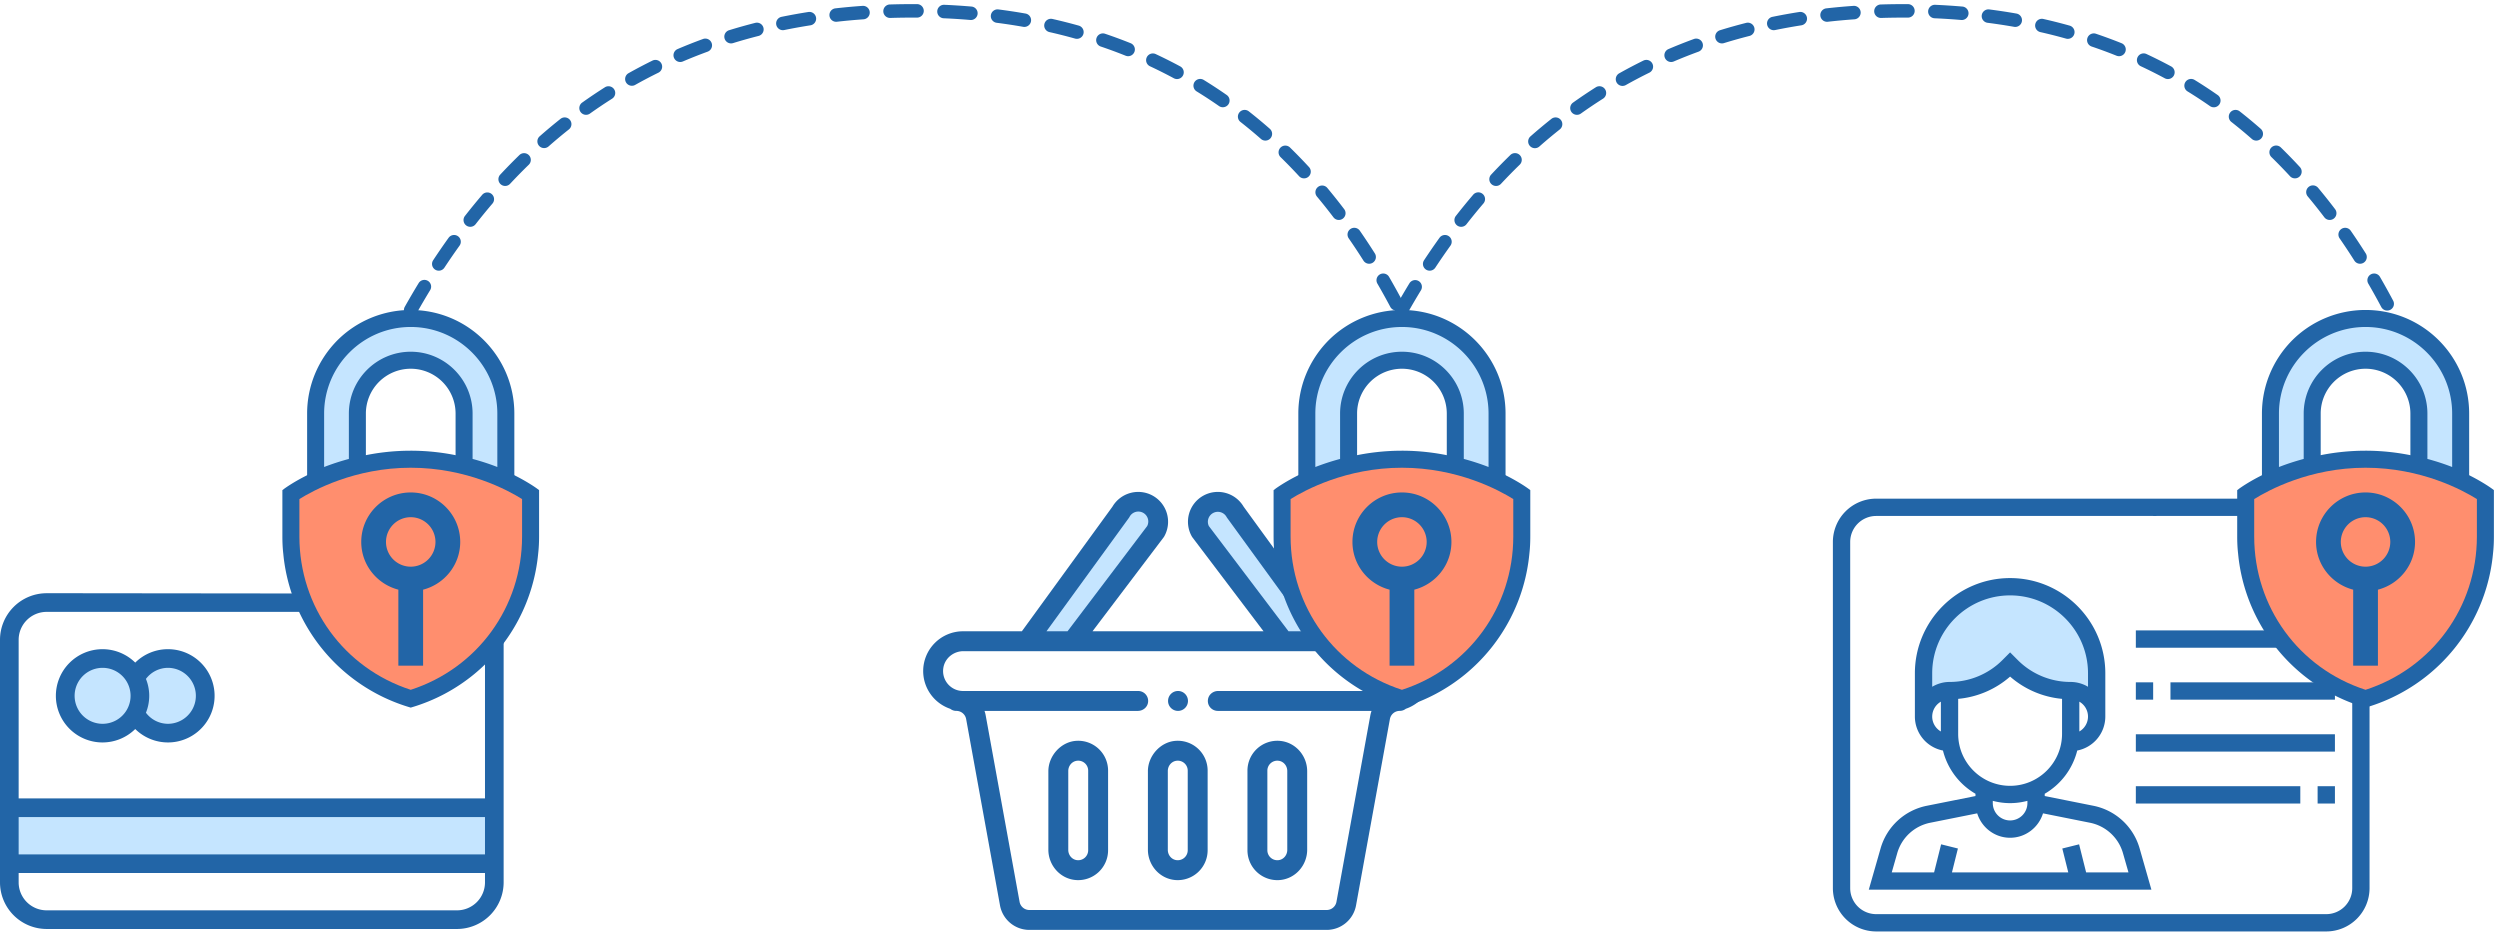
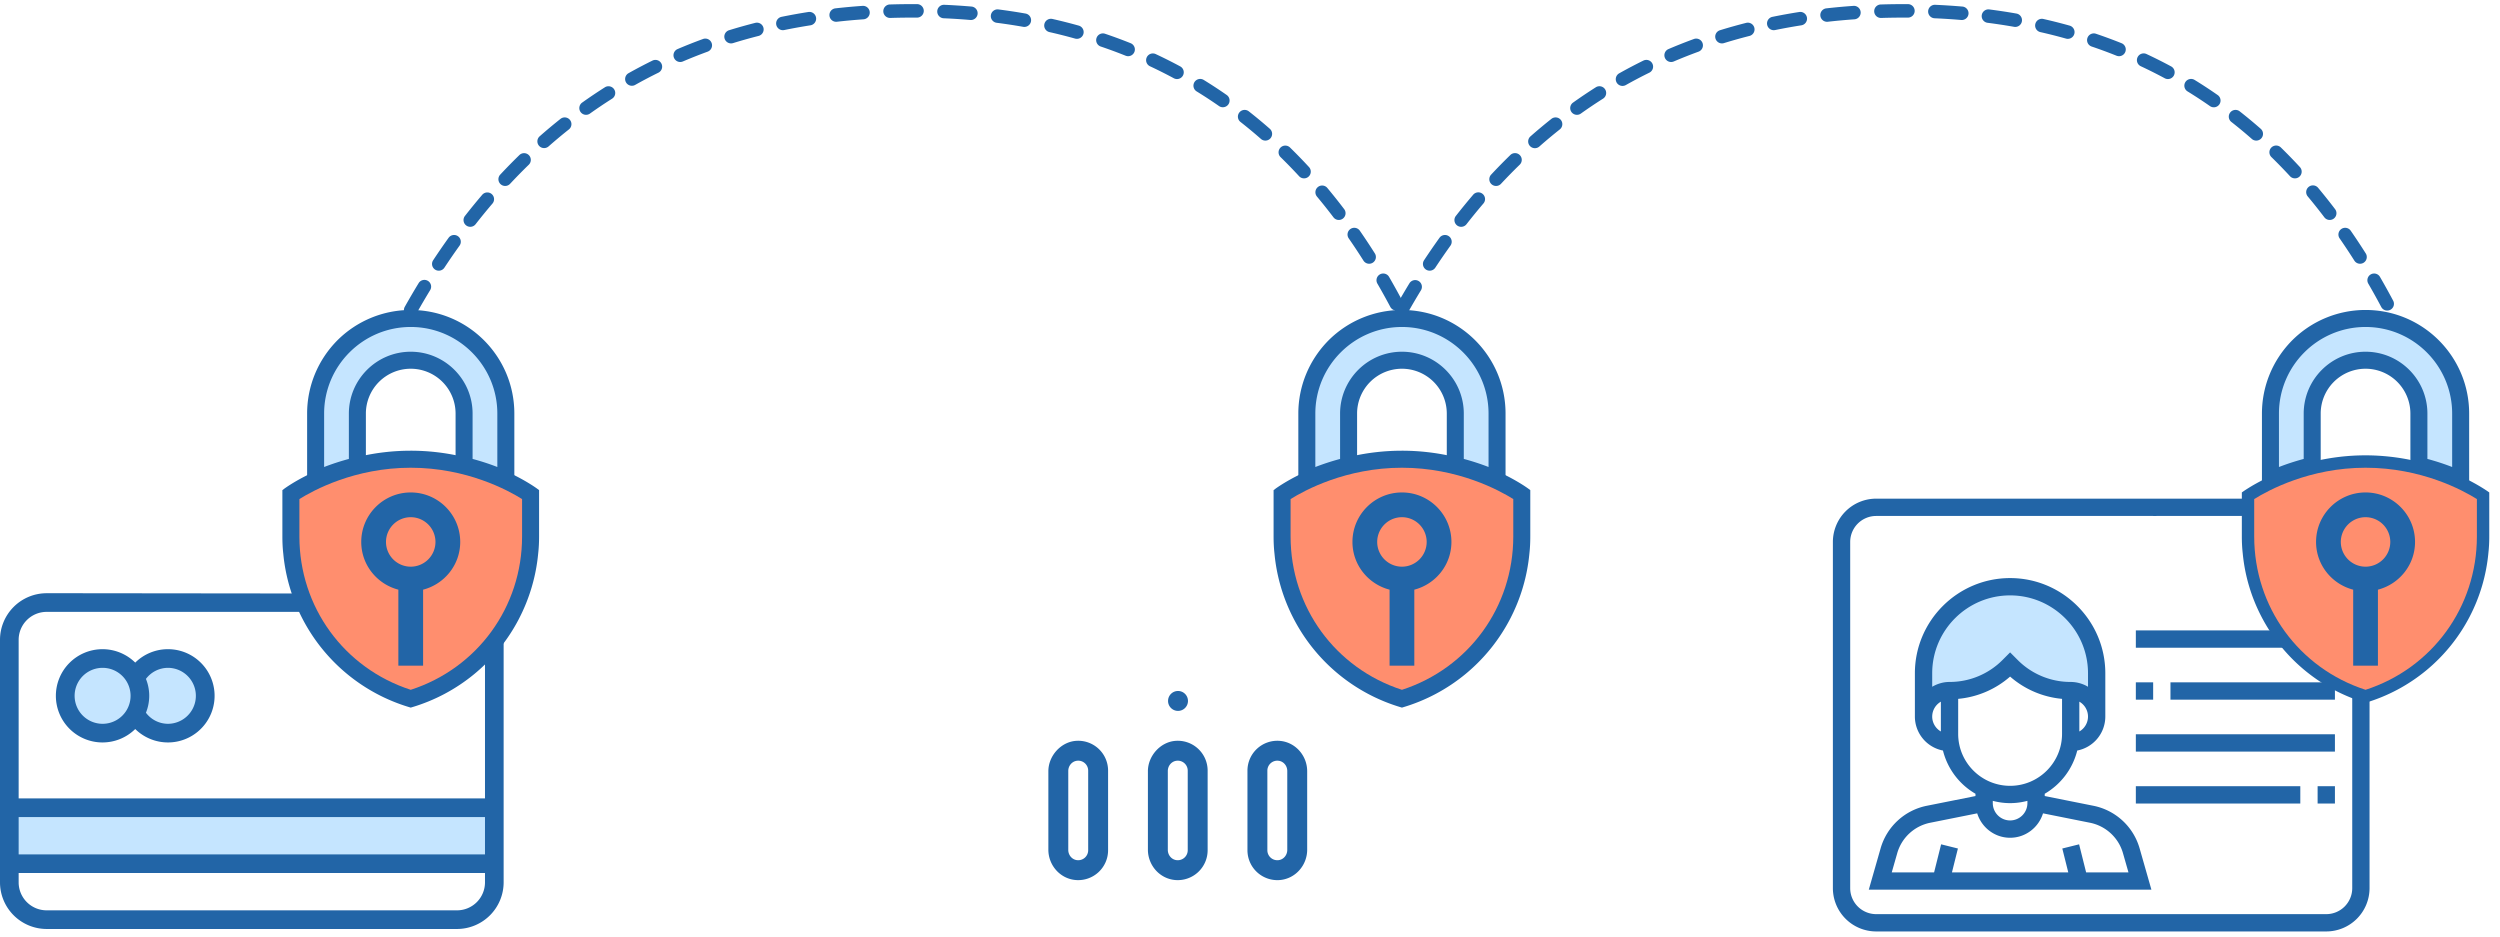
<svg xmlns="http://www.w3.org/2000/svg" width="371" height="139" viewBox="0 0 371 139">
  <g fill="none">
    <path fill="#F7941D" d="M28.83 99.342a5.572 5.572 0 0 0-3.917-1.619 5.507 5.507 0 0 0-4.844 2.865 5.504 5.504 0 0 1 0 5.343c.237.426.525.82.858 1.177a5.539 5.539 0 0 0 7.834.068 5.54 5.54 0 0 0 .07-7.834zm0 0a5.572 5.572 0 0 0-3.917-1.619 5.507 5.507 0 0 0-4.844 2.865 5.504 5.504 0 0 1 0 5.343c.237.426.525.82.858 1.177a5.539 5.539 0 0 0 7.834.068 5.54 5.54 0 0 0 .07-7.834z" />
    <path fill="#C5E5FF" d="M73.356 122.872v-3.004H1.384v8.305h71.972zM30.45 103.26a5.537 5.537 0 1 1-11.073-.001 5.537 5.537 0 0 1 11.073 0z" />
    <path fill="#C5E5FF" d="M20.761 103.26a5.537 5.537 0 1 1-11.073-.001 5.537 5.537 0 0 1 11.073 0z" />
    <path fill="#2265A7" d="M24.913 96.339a6.9 6.9 0 0 0-4.844 1.992 6.92 6.92 0 1 0 0 9.857 6.92 6.92 0 1 0 4.844-11.849zm-9.688 11.073a4.152 4.152 0 1 1 0-8.305 4.152 4.152 0 0 1 0 8.305zm9.688 0a4.107 4.107 0 0 1-3.256-1.642 6.695 6.695 0 0 0 0-5.021 4.109 4.109 0 0 1 3.256-1.642 4.152 4.152 0 0 1 0 8.305z" />
    <path fill="#2265A7" d="M74.74 98.969v-4.014a6.907 6.907 0 0 0-6.277-6.856l-57.576-.065H6.92A6.929 6.929 0 0 0 0 94.954v35.987a6.929 6.929 0 0 0 6.92 6.92h60.9a6.929 6.929 0 0 0 6.92-6.92V98.969zm-2.768 31.972a4.152 4.152 0 0 1-4.152 4.152H6.92a4.152 4.152 0 0 1-4.152-4.152v-1.384h69.204v1.384zm0-4.152H2.768v-5.537h69.204v5.537zm0-8.305H2.768v-23.53a4.152 4.152 0 0 1 4.152-4.151h60.9a4.152 4.152 0 0 1 4.152 4.152v23.53zm2.768 1.99v-15.97 15.97zm.9-59.098c0-8.115-6.573-14.688-14.688-14.688-4.057 0-7.729 1.654-10.391 4.297a14.712 14.712 0 0 0-4.296 10.39v10.723a34.715 34.715 0 0 1 7.344-2.552v-8.17a7.342 7.342 0 0 1 7.343-7.344 7.342 7.342 0 0 1 7.344 7.344v8.17a34.715 34.715 0 0 1 7.344 2.552V61.376z" />
    <path fill="#2265A7" d="M76.328 61.376v11.816l-.986-.473a33.843 33.843 0 0 0-7.198-2.501l-.536-.122v-8.72a6.653 6.653 0 0 0-6.656-6.655 6.653 6.653 0 0 0-6.655 6.655v8.72l-.537.122a33.843 33.843 0 0 0-7.197 2.5l-.986.474V61.376c0-4.124 1.639-8 4.499-10.88A15.4 15.4 0 0 1 60.952 46c8.495 0 15.376 6.881 15.376 15.376z" />
    <path fill="#2265A7" d="M76.393 91.531a25.664 25.664 0 0 0 2.79-9.473c.092-.808.129-1.616.129-2.442V73.08s-1.323-.99-3.672-2.13a34.715 34.715 0 0 0-7.344-2.551 33.386 33.386 0 0 0-7.344-.827c-2.68 0-5.14.33-7.343.827a34.715 34.715 0 0 0-7.344 2.552c-2.35 1.138-3.672 2.129-3.672 2.129v6.536c0 .826.037 1.653.128 2.46a25.57 25.57 0 0 0 2.791 9.455 25.679 25.679 0 0 0 15.44 12.76 25.679 25.679 0 0 0 15.44-12.76z" />
    <path fill="#2265A7" d="M77.004 91.848v.002a26.365 26.365 0 0 1-15.855 13.1l-.197.059-.196-.059a26.365 26.365 0 0 1-15.854-13.1 26.237 26.237 0 0 1-2.865-9.696c-.09-.798-.132-1.64-.132-2.538v-6.88l.275-.207c.049-.037.138-.1.266-.189.21-.144.455-.306.737-.482.8-.5 1.731-1.018 2.784-1.528a35.214 35.214 0 0 1 7.49-2.603 33.966 33.966 0 0 1 7.495-.843c2.562 0 5.055.294 7.496.843a35.218 35.218 0 0 1 7.492 2.604 29.78 29.78 0 0 1 2.781 1.527c.282.176.529.338.738.482.128.088.217.152.265.189l.276.206v6.88c0 .894-.042 1.72-.131 2.506a26.349 26.349 0 0 1-2.865 9.727z" />
-     <path fill="#FFC729" d="M66.46 80.423a5.507 5.507 0 1 1-11.015.001 5.507 5.507 0 0 1 11.015 0z" />
    <path fill="#FF8E6E" d="M44.43 79.616v-5.554c2.048-1.284 8.211-4.651 16.522-4.651 8.315 0 14.479 3.368 16.524 4.651v5.554c0 10.463-6.617 19.54-16.524 22.752C51.046 99.154 44.43 90.08 44.43 79.616z" />
    <path fill="#C5E5FF" d="M73.804 69.302a36.479 36.479 0 0 0-3.672-1.198v-6.728c0-5.062-4.118-9.18-9.18-9.18-5.06 0-9.18 4.118-9.18 9.18v6.73a36.27 36.27 0 0 0-3.671 1.198v-7.928c0-7.085 5.765-12.852 12.851-12.852 7.087 0 12.852 5.767 12.852 12.852v7.926z" />
    <path fill="#2265A7" d="M59.116 87.507v11.276h3.672V87.507c3.158-.821 5.508-3.67 5.508-7.084 0-4.049-3.293-7.343-7.344-7.343-4.05 0-7.343 3.294-7.343 7.343 0 3.414 2.35 6.263 5.507 7.084zm1.836-10.755a3.676 3.676 0 0 1 3.672 3.671 3.675 3.675 0 0 1-3.672 3.672 3.675 3.675 0 0 1-3.671-3.672 3.676 3.676 0 0 1 3.671-3.671z" />
    <path fill="#C5E5FF" d="M311.144 103.45v-3.533c0-7.095-5.75-12.846-12.845-12.846-7.094 0-12.845 5.751-12.845 12.846v3.532c5.696-2.355 9.978-3.532 12.845-3.532 2.868 0 7.15 1.177 12.845 3.532z" />
    <path fill="#2265A7" d="M310.642 119.573l-7.205-1.442v-.337a10.3 10.3 0 0 0 4.825-6.415 5.142 5.142 0 0 0 4.167-5.04v-6.422c0-7.79-6.34-14.13-14.13-14.13-7.79 0-14.13 6.34-14.13 14.13v6.422a5.142 5.142 0 0 0 4.167 5.04 10.3 10.3 0 0 0 4.825 6.416v.338l-7.204 1.44a8.955 8.955 0 0 0-6.882 6.348l-1.747 6.109h41.942l-1.745-6.11a8.957 8.957 0 0 0-6.883-6.347zm-14.912-.726c.823.213 1.68.338 2.57.338.888 0 1.745-.125 2.568-.338v.338a2.572 2.572 0 0 1-2.569 2.569 2.572 2.572 0 0 1-2.569-2.57v-.337zm12.845-10.296v-4.424a2.56 2.56 0 0 1 1.285 2.212 2.56 2.56 0 0 1-1.285 2.212zM298.3 88.356c6.374 0 11.56 5.187 11.56 11.56v2a5.085 5.085 0 0 0-2.568-.715 11.05 11.05 0 0 1-7.863-3.255l-1.129-1.133-1.128 1.132a11.052 11.052 0 0 1-7.864 3.256c-.94 0-1.81.273-2.569.714v-1.998c0-6.374 5.187-11.561 11.561-11.561zm-11.56 17.983c0-.946.52-1.766 1.284-2.212v4.424a2.56 2.56 0 0 1-1.285-2.212zm3.853 2.57v-5.199a13.567 13.567 0 0 0 7.707-3.305 13.576 13.576 0 0 0 7.707 3.305v5.198c0 4.251-3.456 7.708-7.707 7.708-4.25 0-7.707-3.457-7.707-7.708zm18.987 20.552l-1.042-4.164-2.492.621.885 3.543h-17.262l.885-3.543-2.492-.621-1.041 4.164h-6.286l.811-2.836a6.397 6.397 0 0 1 4.916-4.533l6.954-1.392c.652 2.092 2.582 3.623 4.884 3.623 2.302 0 4.233-1.531 4.884-3.623l6.954 1.392a6.401 6.401 0 0 1 4.916 4.533l.81 2.836h-6.284z" />
    <path fill="#2265A7" d="M345.218 74h-66.795A6.43 6.43 0 0 0 272 80.423v51.38a6.43 6.43 0 0 0 6.423 6.424h66.795a6.43 6.43 0 0 0 6.423-6.423V80.423A6.43 6.43 0 0 0 345.218 74zm-25.69 2.57h.481V74h-.481v2.57zm29.544 55.234a3.858 3.858 0 0 1-3.854 3.854h-66.795a3.858 3.858 0 0 1-3.854-3.854V80.423a3.858 3.858 0 0 1 3.854-3.854h66.795a3.858 3.858 0 0 1 3.854 3.854v51.38z" />
    <path d="M316.959 93.553h29.544v2.569h-29.544zm0 7.707h2.569v2.569h-2.57zm5.138 0h24.406v2.569h-24.406zm-5.138 7.707h29.544v2.569h-29.544zm0 7.708h24.406v2.569h-24.406zm26.975 0h2.569v2.569h-2.57z" fill="#2265A7" />
-     <path fill="#C5E5FF" d="M183.273 75.994l13.929 19.163h-6.76l-12.334-16.291a2.954 2.954 0 1 1 5.165-2.872zm-12.965-1.146a2.954 2.954 0 0 1 1.147 4.018L159.12 95.157h-6.76l13.93-19.163a2.956 2.956 0 0 1 4.018-1.146z" />
    <path fill="#2265A7" d="M174.818 105.498a1.478 1.478 0 1 0-.001-2.956 1.478 1.478 0 0 0 .001 2.956z" />
-     <path fill="#2265A7" d="M206.727 93.68h-8.736l-13.438-18.488a4.439 4.439 0 0 0-5.979-1.636 4.43 4.43 0 0 0-1.72 6.028c.034.06.071.119.113.174l10.54 13.922H162.13l10.54-13.922c.042-.055.08-.114.114-.174a4.43 4.43 0 0 0-1.723-6.029 4.441 4.441 0 0 0-5.976 1.636l-13.439 18.49h-8.736a5.916 5.916 0 0 0-5.91 5.907 5.926 5.926 0 0 0 4.017 5.599c.25.194.563.31.904.31a1.473 1.473 0 0 1 1.454 1.212l5.025 27.65a4.43 4.43 0 0 0 4.361 3.638h44.114a4.43 4.43 0 0 0 4.361-3.639l5.026-27.648a1.474 1.474 0 0 1 1.454-1.213c.343 0 .658-.117.908-.314a5.924 5.924 0 0 0 4.012-5.595 5.916 5.916 0 0 0-5.909-5.909zm-27.331-15.609a1.476 1.476 0 0 1 .611-1.93 1.48 1.48 0 0 1 2.01.569c.03.053.062.104.098.152l12.223 16.818h-3.125l-11.817-15.609zm-11.874-1.208c.035-.049.067-.099.096-.15a1.476 1.476 0 1 1 2.622 1.359L158.423 93.68h-3.125l12.224-16.817zm39.205 25.68h-25.961c-.701 0-1.338.471-1.484 1.156-.207.968.522 1.8 1.449 1.8h22.803a4.46 4.46 0 0 0-.18.683l-5.024 27.65a1.476 1.476 0 0 1-1.453 1.212H152.76c-.715 0-1.326-.51-1.454-1.213l-5.026-27.649a4.46 4.46 0 0 0-.18-.684h22.762c.74 0 1.402-.525 1.508-1.258a1.478 1.478 0 0 0-1.462-1.696h-26a2.958 2.958 0 0 1-2.916-3.43c.228-1.444 1.52-2.48 2.982-2.48h63.684c1.549 0 2.888 1.166 3.013 2.71a2.96 2.96 0 0 1-2.945 3.2z" />
    <path fill="#2265A7" d="M170.35 114.453v11.638c0 2.331 1.765 4.333 4.09 4.508a4.437 4.437 0 0 0 4.773-4.419v-11.818a4.431 4.431 0 0 0-4.757-4.42c-2.262.16-4.107 2.242-4.107 4.51zm5.909 11.727a1.48 1.48 0 0 1-1.7 1.461c-.732-.108-1.255-.769-1.255-1.508v-11.725c0-.74.525-1.402 1.257-1.507a1.478 1.478 0 0 1 1.698 1.46v11.82zm17.727-.09v-11.638c0-2.332-1.765-4.334-4.09-4.509a4.436 4.436 0 0 0-4.774 4.419v11.818a4.437 4.437 0 0 0 4.774 4.42c2.325-.176 4.09-2.178 4.09-4.51zm-5.91-11.728a1.48 1.48 0 0 1 1.7-1.461c.732.108 1.255.769 1.255 1.508v11.723c0 .74-.523 1.401-1.254 1.509a1.479 1.479 0 0 1-1.7-1.46v-11.82zm-32.499.091v11.638c0 2.331 1.765 4.333 4.09 4.508a4.437 4.437 0 0 0 4.773-4.419v-11.818a4.431 4.431 0 0 0-4.756-4.42c-2.264.16-4.107 2.242-4.107 4.51zm5.909 11.727a1.48 1.48 0 0 1-1.7 1.461c-.732-.108-1.255-.769-1.255-1.508v-11.725c0-.74.525-1.402 1.258-1.508a1.479 1.479 0 0 1 1.697 1.462v11.818zm61.249-64.804c0-8.115-6.573-14.688-14.687-14.688-4.058 0-7.73 1.654-10.392 4.297a14.712 14.712 0 0 0-4.296 10.39v10.723a34.715 34.715 0 0 1 7.344-2.552v-8.17a7.342 7.342 0 0 1 7.344-7.344 7.342 7.342 0 0 1 7.343 7.344v8.17a34.715 34.715 0 0 1 7.344 2.552V61.376z" />
    <path fill="#2265A7" d="M223.423 61.376v11.816l-.986-.473a33.843 33.843 0 0 0-7.197-2.501l-.537-.122v-8.72a6.653 6.653 0 0 0-6.655-6.655 6.653 6.653 0 0 0-6.656 6.655v8.72l-.536.122a33.843 33.843 0 0 0-7.198 2.5l-.986.474V61.376c0-4.124 1.64-8 4.499-10.88A15.4 15.4 0 0 1 208.048 46c8.494 0 15.375 6.881 15.375 15.376z" />
    <path fill="#2265A7" d="M223.488 91.531a25.664 25.664 0 0 0 2.79-9.473c.092-.808.129-1.616.129-2.442V73.08s-1.322-.99-3.672-2.13a34.715 34.715 0 0 0-7.344-2.551 33.386 33.386 0 0 0-7.343-.827c-2.68 0-5.14.33-7.344.827a34.715 34.715 0 0 0-7.344 2.552c-2.35 1.138-3.672 2.129-3.672 2.129v6.536c0 .826.037 1.653.129 2.46a25.57 25.57 0 0 0 2.79 9.455 25.679 25.679 0 0 0 15.44 12.76 25.679 25.679 0 0 0 15.441-12.76z" />
    <path fill="#2265A7" d="M224.1 91.848l-.002.002a26.365 26.365 0 0 1-15.854 13.1l-.196.059-.197-.059a26.365 26.365 0 0 1-15.854-13.1 26.237 26.237 0 0 1-2.864-9.696c-.09-.798-.133-1.64-.133-2.538v-6.88l.276-.207c.048-.037.137-.1.265-.189.21-.144.456-.306.738-.482.8-.5 1.73-1.018 2.783-1.528a35.214 35.214 0 0 1 7.49-2.603 33.969 33.969 0 0 1 7.496-.843c2.561 0 5.054.294 7.495.843a35.218 35.218 0 0 1 7.492 2.604 29.78 29.78 0 0 1 2.782 1.527c.282.176.528.338.737.482.128.088.217.152.266.189l.275.206v6.88c0 .894-.042 1.72-.13 2.506a26.349 26.349 0 0 1-2.866 9.727z" />
    <path fill="#FFC729" d="M213.555 80.423a5.507 5.507 0 1 1-11.015.001 5.507 5.507 0 0 1 11.015 0z" />
    <path fill="#FF8E6E" d="M191.524 79.616v-5.554c2.05-1.284 8.213-4.651 16.524-4.651 8.314 0 14.478 3.368 16.523 4.651v5.554c0 10.463-6.617 19.54-16.523 22.752-9.907-3.214-16.524-12.289-16.524-22.752z" />
    <path fill="#C5E5FF" d="M220.899 69.302a36.479 36.479 0 0 0-3.672-1.198v-6.728c0-5.062-4.118-9.18-9.18-9.18-5.06 0-9.179 4.118-9.179 9.18v6.73c-1.338.36-2.566.77-3.672 1.198v-7.928c0-7.085 5.765-12.852 12.852-12.852 7.086 0 12.851 5.767 12.851 12.852v7.926z" />
    <path fill="#2265A7" d="M206.212 87.507v11.276h3.672V87.507c3.158-.821 5.507-3.67 5.507-7.084 0-4.049-3.293-7.343-7.343-7.343s-7.344 3.294-7.344 7.343c0 3.414 2.35 6.263 5.508 7.084zm1.836-10.755a3.676 3.676 0 0 1 3.671 3.671 3.675 3.675 0 0 1-3.671 3.672 3.675 3.675 0 0 1-3.672-3.672 3.676 3.676 0 0 1 3.672-3.671zm157.687-15.376c0-8.115-6.573-14.688-14.687-14.688-4.058 0-7.73 1.654-10.392 4.297a14.712 14.712 0 0 0-4.296 10.39v10.723a34.715 34.715 0 0 1 7.344-2.552v-8.17a7.342 7.342 0 0 1 7.344-7.344 7.342 7.342 0 0 1 7.343 7.344v8.17a34.715 34.715 0 0 1 7.344 2.552V61.376z" />
    <path fill="#2265A7" d="M366.423 61.376v11.816l-.986-.473a33.843 33.843 0 0 0-7.197-2.501l-.537-.122v-8.72a6.653 6.653 0 0 0-6.655-6.655 6.653 6.653 0 0 0-6.656 6.655v8.72l-.536.122a33.843 33.843 0 0 0-7.198 2.5l-.986.474V61.376c0-4.124 1.64-8 4.499-10.88A15.4 15.4 0 0 1 351.048 46c8.494 0 15.375 6.881 15.375 15.376z" />
    <path fill="#2265A7" d="M366.488 91.531a25.664 25.664 0 0 0 2.79-9.473c.092-.808.129-1.616.129-2.442V73.08s-1.322-.99-3.672-2.13a34.715 34.715 0 0 0-7.344-2.551 33.386 33.386 0 0 0-7.343-.827c-2.68 0-5.14.33-7.344.827a34.715 34.715 0 0 0-7.344 2.552c-2.35 1.138-3.672 2.129-3.672 2.129v6.536c0 .826.037 1.653.129 2.46a25.57 25.57 0 0 0 2.79 9.455 25.679 25.679 0 0 0 15.44 12.76 25.679 25.679 0 0 0 15.441-12.76z" />
-     <path fill="#2265A7" d="M367.1 91.848l-.002.002a26.365 26.365 0 0 1-15.854 13.1l-.196.059-.197-.059a26.365 26.365 0 0 1-15.854-13.1 26.237 26.237 0 0 1-2.864-9.696c-.09-.798-.133-1.64-.133-2.538v-6.88l.276-.207c.048-.037.137-.1.265-.189.21-.144.456-.306.738-.482.8-.5 1.73-1.018 2.783-1.528a35.214 35.214 0 0 1 7.49-2.603 33.969 33.969 0 0 1 7.496-.843c2.561 0 5.054.294 7.495.843a35.218 35.218 0 0 1 7.492 2.604 29.78 29.78 0 0 1 2.782 1.527c.282.176.528.338.737.482.128.088.217.152.266.189l.275.206v6.88c0 .894-.042 1.72-.13 2.506a26.349 26.349 0 0 1-2.866 9.727z" />
    <path fill="#FFC729" d="M356.555 80.423a5.507 5.507 0 1 1-11.015.001 5.507 5.507 0 0 1 11.015 0z" />
    <path fill="#FF8E6E" d="M334.524 79.616v-5.554c2.05-1.284 8.213-4.651 16.524-4.651 8.314 0 14.478 3.368 16.523 4.651v5.554c0 10.463-6.617 19.54-16.523 22.752-9.907-3.214-16.524-12.289-16.524-22.752z" />
    <path fill="#C5E5FF" d="M363.899 69.302a36.479 36.479 0 0 0-3.672-1.198v-6.728c0-5.062-4.118-9.18-9.18-9.18-5.06 0-9.179 4.118-9.179 9.18v6.73c-1.338.36-2.566.77-3.672 1.198v-7.928c0-7.085 5.765-12.852 12.852-12.852 7.086 0 12.851 5.767 12.851 12.852v7.926z" />
    <path fill="#2265A7" d="M349.212 87.507v11.276h3.672V87.507c3.158-.821 5.507-3.67 5.507-7.084 0-4.049-3.293-7.343-7.343-7.343s-7.344 3.294-7.344 7.343c0 3.414 2.35 6.263 5.508 7.084zm1.836-10.755a3.676 3.676 0 0 1 3.671 3.671 3.675 3.675 0 0 1-3.671 3.672 3.675 3.675 0 0 1-3.672-3.672 3.676 3.676 0 0 1 3.672-3.671zM61.824 46.49a1 1 0 1 1-1.743-.98 117.59 117.59 0 0 1 2.037-3.48 1 1 0 1 1 1.708 1.04 115.59 115.59 0 0 0-2.002 3.42zm4.127-6.771a1 1 0 1 1-1.669-1.102c.75-1.135 1.512-2.244 2.29-3.328a1 1 0 0 1 1.625 1.166 102.457 102.457 0 0 0-2.246 3.264zm4.626-6.444a1 1 0 1 1-1.576-1.232 93.633 93.633 0 0 1 2.558-3.133 1 1 0 1 1 1.522 1.298 91.633 91.633 0 0 0-2.504 3.067zm5.135-6.014a1 1 0 1 1-1.46-1.366 85.238 85.238 0 0 1 2.832-2.89 1 1 0 0 1 1.394 1.434 83.238 83.238 0 0 0-2.766 2.822zm5.68-5.52a1 1 0 0 1-1.32-1.502 79.308 79.308 0 0 1 3.108-2.599 1 1 0 1 1 1.243 1.567 77.308 77.308 0 0 0-3.03 2.534zm6.17-4.895a1 1 0 1 1-1.16-1.629 75.944 75.944 0 0 1 3.363-2.262 1 1 0 0 1 1.072 1.689 73.944 73.944 0 0 0-3.276 2.202zm6.677-4.234a1 1 0 0 1-.978-1.744A75.147 75.147 0 0 1 96.85 8.98a1 1 0 0 1 .882 1.794 73.147 73.147 0 0 0-3.493 1.837zm7.1-3.492a1 1 0 0 1-.785-1.84 76.95 76.95 0 0 1 3.77-1.492 1 1 0 1 1 .686 1.879 74.95 74.95 0 0 0-3.67 1.453zm7.446-2.723a1 1 0 0 1-.59-1.912 81.343 81.343 0 0 1 3.9-1.095 1 1 0 0 1 .493 1.938 79.342 79.342 0 0 0-3.803 1.069zm7.594-1.938a1 1 0 1 1-.4-1.96 88.177 88.177 0 0 1 3.981-.719 1 1 0 0 1 .31 1.976c-1.312.207-2.609.44-3.89.703zm7.82-1.232a1 1 0 0 1-.224-1.988A97.52 97.52 0 0 1 128 .871a1 1 0 0 1 .142 1.995 95.52 95.52 0 0 0-3.943.36zm7.913-.564a1 1 0 0 1-.063-1.999 108.76 108.76 0 0 1 4.045-.051 1 1 0 1 1-.011 2 107.964 107.964 0 0 0-3.971.05zm7.932.048a1 1 0 1 1 .088-1.999c1.36.06 2.705.147 4.034.26a1 1 0 0 1-.17 1.993 96.991 96.991 0 0 0-3.952-.254zm7.889.674a1 1 0 1 1 .256-1.983c1.35.174 2.683.377 3.999.608a1 1 0 0 1-.347 1.97 86.138 86.138 0 0 0-3.908-.595zm7.785 1.373a1 1 0 0 1 .442-1.95c1.326.3 2.634.631 3.925.993a1 1 0 1 1-.54 1.926 77.842 77.842 0 0 0-3.827-.969zM163.34 6.9a1 1 0 0 1 .642-1.894 74.33 74.33 0 0 1 3.805 1.405 1 1 0 0 1-.744 1.857A72.174 72.174 0 0 0 163.34 6.9zm7.307 2.93a1 1 0 0 1 .846-1.812 71.237 71.237 0 0 1 3.624 1.82 1 1 0 1 1-.948 1.76 69.237 69.237 0 0 0-3.522-1.768zm6.953 3.745a1 1 0 1 1 1.048-1.703 71.033 71.033 0 0 1 3.395 2.224 1 1 0 1 1-1.144 1.641 69.033 69.033 0 0 0-3.299-2.162zm6.488 4.522a1 1 0 1 1 1.234-1.574 73.588 73.588 0 0 1 3.12 2.59 1 1 0 0 1-1.32 1.504 71.588 71.588 0 0 0-3.034-2.52zm5.953 5.225a1 1 0 1 1 1.399-1.43c.959.938 1.9 1.907 2.822 2.907a1 1 0 0 1-1.47 1.356 76.88 76.88 0 0 0-2.75-2.833zm5.381 5.83a1 1 0 0 1 1.535-1.281 86.847 86.847 0 0 1 2.52 3.166 1 1 0 1 1-1.593 1.21 84.848 84.848 0 0 0-2.462-3.094zm4.73 6.224a1 1 0 0 1 1.645-1.14 97.216 97.216 0 0 1 2.231 3.37 1 1 0 0 1-1.69 1.07 95.218 95.218 0 0 0-2.185-3.3zm4.246 6.7a1 1 0 0 1 1.73-1.003 110.591 110.591 0 0 1 1.96 3.53 1 1 0 1 1-1.767.938 108.19 108.19 0 0 0-1.923-3.465z" />
    <path fill="#2265A7" d="M208.871 46.49a1 1 0 0 1-1.742-.98 117.591 117.591 0 0 1 2.037-3.48 1 1 0 0 1 1.708 1.04 115.59 115.59 0 0 0-2.003 3.42zM213 39.72a1 1 0 0 1-1.67-1.102c.75-1.135 1.513-2.244 2.29-3.328a1 1 0 0 1 1.626 1.166A102.456 102.456 0 0 0 213 39.72zm4.626-6.444a1 1 0 1 1-1.576-1.232 93.632 93.632 0 0 1 2.558-3.133 1 1 0 1 1 1.521 1.298 91.634 91.634 0 0 0-2.503 3.067zm5.135-6.014a1 1 0 1 1-1.46-1.366 85.238 85.238 0 0 1 2.831-2.89 1 1 0 1 1 1.395 1.434 83.238 83.238 0 0 0-2.766 2.822zm5.68-5.52a1 1 0 0 1-1.321-1.502 79.309 79.309 0 0 1 3.108-2.599 1 1 0 1 1 1.243 1.567 77.309 77.309 0 0 0-3.03 2.534zm6.169-4.895a1 1 0 1 1-1.16-1.629 75.944 75.944 0 0 1 3.364-2.262 1 1 0 1 1 1.071 1.689 73.944 73.944 0 0 0-3.275 2.202zm6.678-4.234a1 1 0 1 1-.978-1.744 75.147 75.147 0 0 1 3.588-1.887 1 1 0 0 1 .883 1.794 73.146 73.146 0 0 0-3.493 1.837zm7.1-3.492a1 1 0 0 1-.785-1.84 76.95 76.95 0 0 1 3.769-1.492 1 1 0 1 1 .687 1.879 74.95 74.95 0 0 0-3.671 1.453zm7.445-2.723a1 1 0 1 1-.588-1.912 81.343 81.343 0 0 1 3.899-1.095 1 1 0 0 1 .493 1.938 79.342 79.342 0 0 0-3.804 1.069zm7.595-1.938a1 1 0 0 1-.401-1.96 88.177 88.177 0 0 1 3.982-.719 1 1 0 0 1 .31 1.976c-1.312.207-2.61.44-3.89.703zm7.82-1.232a1 1 0 0 1-.224-1.988 97.52 97.52 0 0 1 4.025-.368 1 1 0 1 1 .141 1.995 95.52 95.52 0 0 0-3.942.36zm7.912-.564a1 1 0 0 1-.063-1.999 108.76 108.76 0 0 1 4.046-.051 1 1 0 1 1-.011 2 107.964 107.964 0 0 0-3.972.05zm7.932.048a1 1 0 1 1 .088-1.999c1.36.06 2.705.147 4.035.26a1 1 0 0 1-.17 1.993 96.991 96.991 0 0 0-3.953-.254zm7.89.674a1 1 0 1 1 .255-1.983c1.35.174 2.683.377 4 .608a1 1 0 0 1-.347 1.97 86.138 86.138 0 0 0-3.908-.595zm7.785 1.373a1 1 0 0 1 .441-1.95c1.327.3 2.635.631 3.926.993a1 1 0 1 1-.54 1.926 77.842 77.842 0 0 0-3.827-.969zm7.622 2.141a1 1 0 0 1 .642-1.894 74.33 74.33 0 0 1 3.805 1.405 1 1 0 0 1-.744 1.857 72.175 72.175 0 0 0-3.703-1.368zm7.306 2.93a1 1 0 0 1 .847-1.812 71.237 71.237 0 0 1 3.624 1.82 1 1 0 1 1-.948 1.76 69.237 69.237 0 0 0-3.523-1.768zm6.954 3.745a1 1 0 1 1 1.048-1.703 71.033 71.033 0 0 1 3.394 2.224 1 1 0 1 1-1.143 1.641 69.033 69.033 0 0 0-3.299-2.162zm6.487 4.522a1 1 0 1 1 1.235-1.574 73.588 73.588 0 0 1 3.12 2.59 1 1 0 0 1-1.32 1.504 71.588 71.588 0 0 0-3.035-2.52zm5.954 5.225a1 1 0 1 1 1.398-1.43c.96.938 1.9 1.907 2.823 2.907a1 1 0 0 1-1.47 1.356 76.88 76.88 0 0 0-2.751-2.833zm5.38 5.83a1 1 0 0 1 1.536-1.281 86.847 86.847 0 0 1 2.52 3.166 1 1 0 1 1-1.593 1.21 84.848 84.848 0 0 0-2.462-3.094zm4.731 6.224a1 1 0 0 1 1.644-1.14 97.216 97.216 0 0 1 2.232 3.37 1 1 0 0 1-1.69 1.07 95.218 95.218 0 0 0-2.186-3.3zm4.246 6.7a1 1 0 0 1 1.73-1.003c.668 1.152 1.32 2.329 1.959 3.53a1 1 0 1 1-1.766.938 108.19 108.19 0 0 0-1.923-3.465z" />
  </g>
</svg>